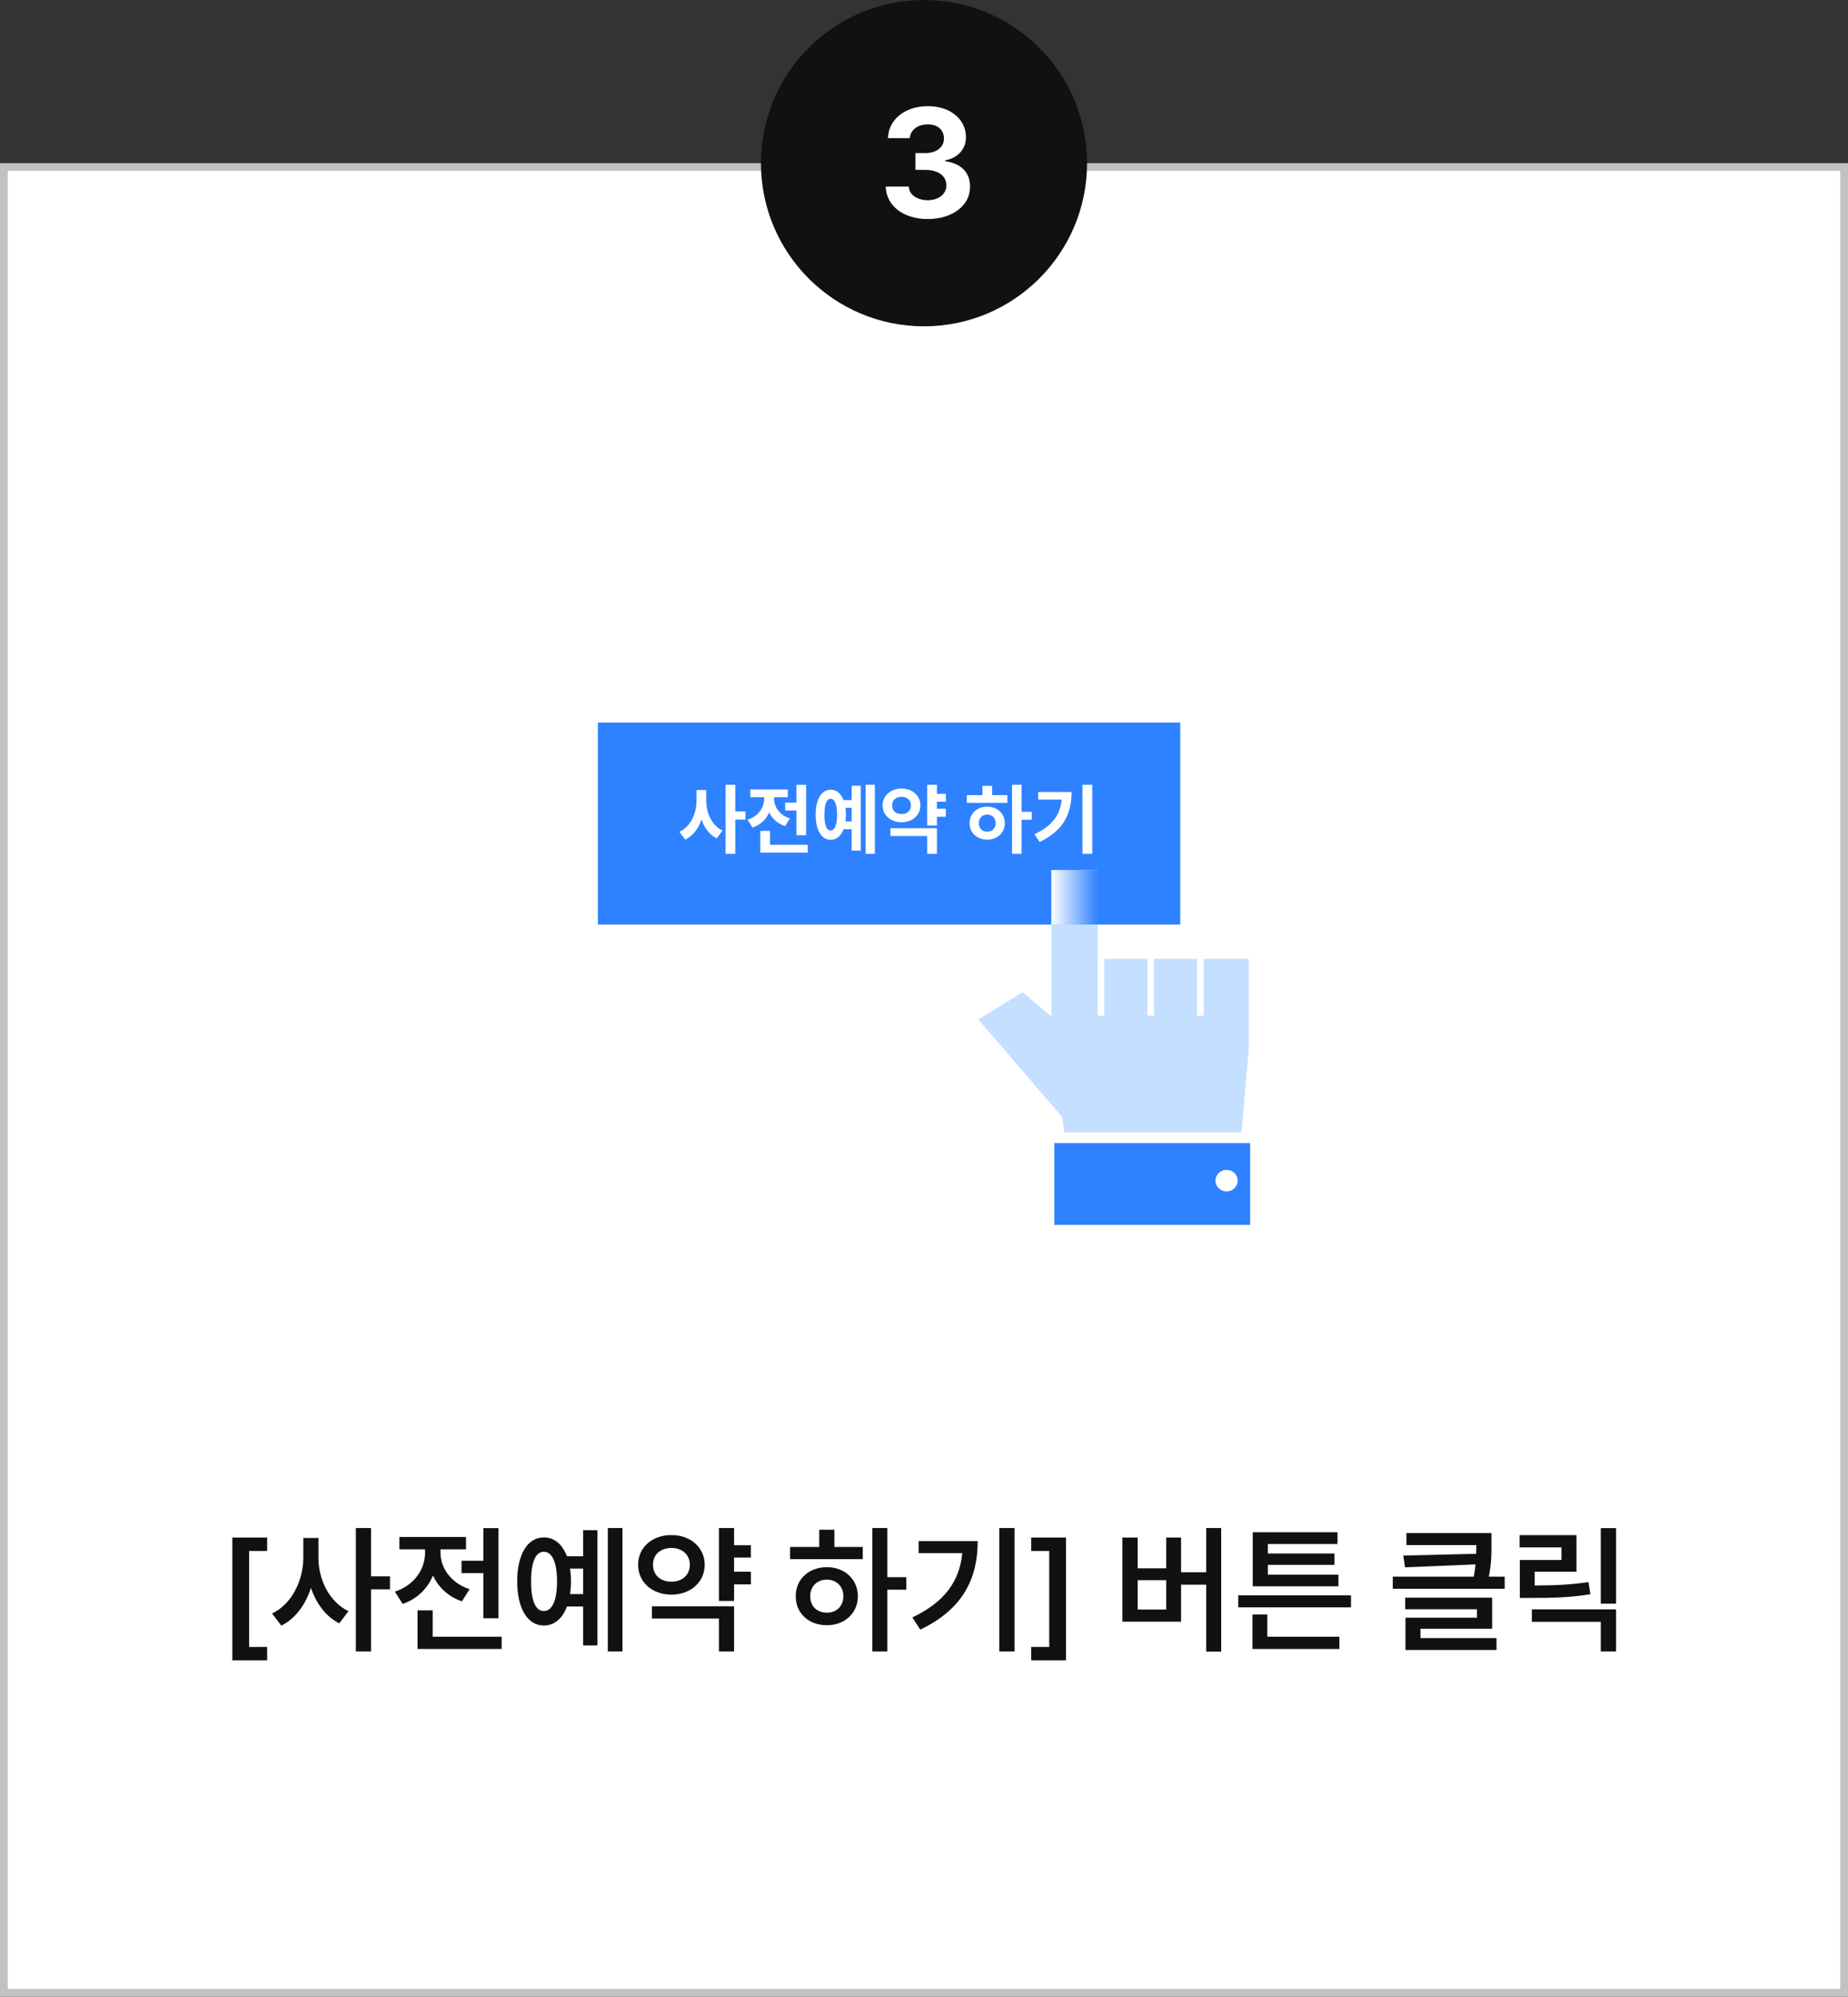
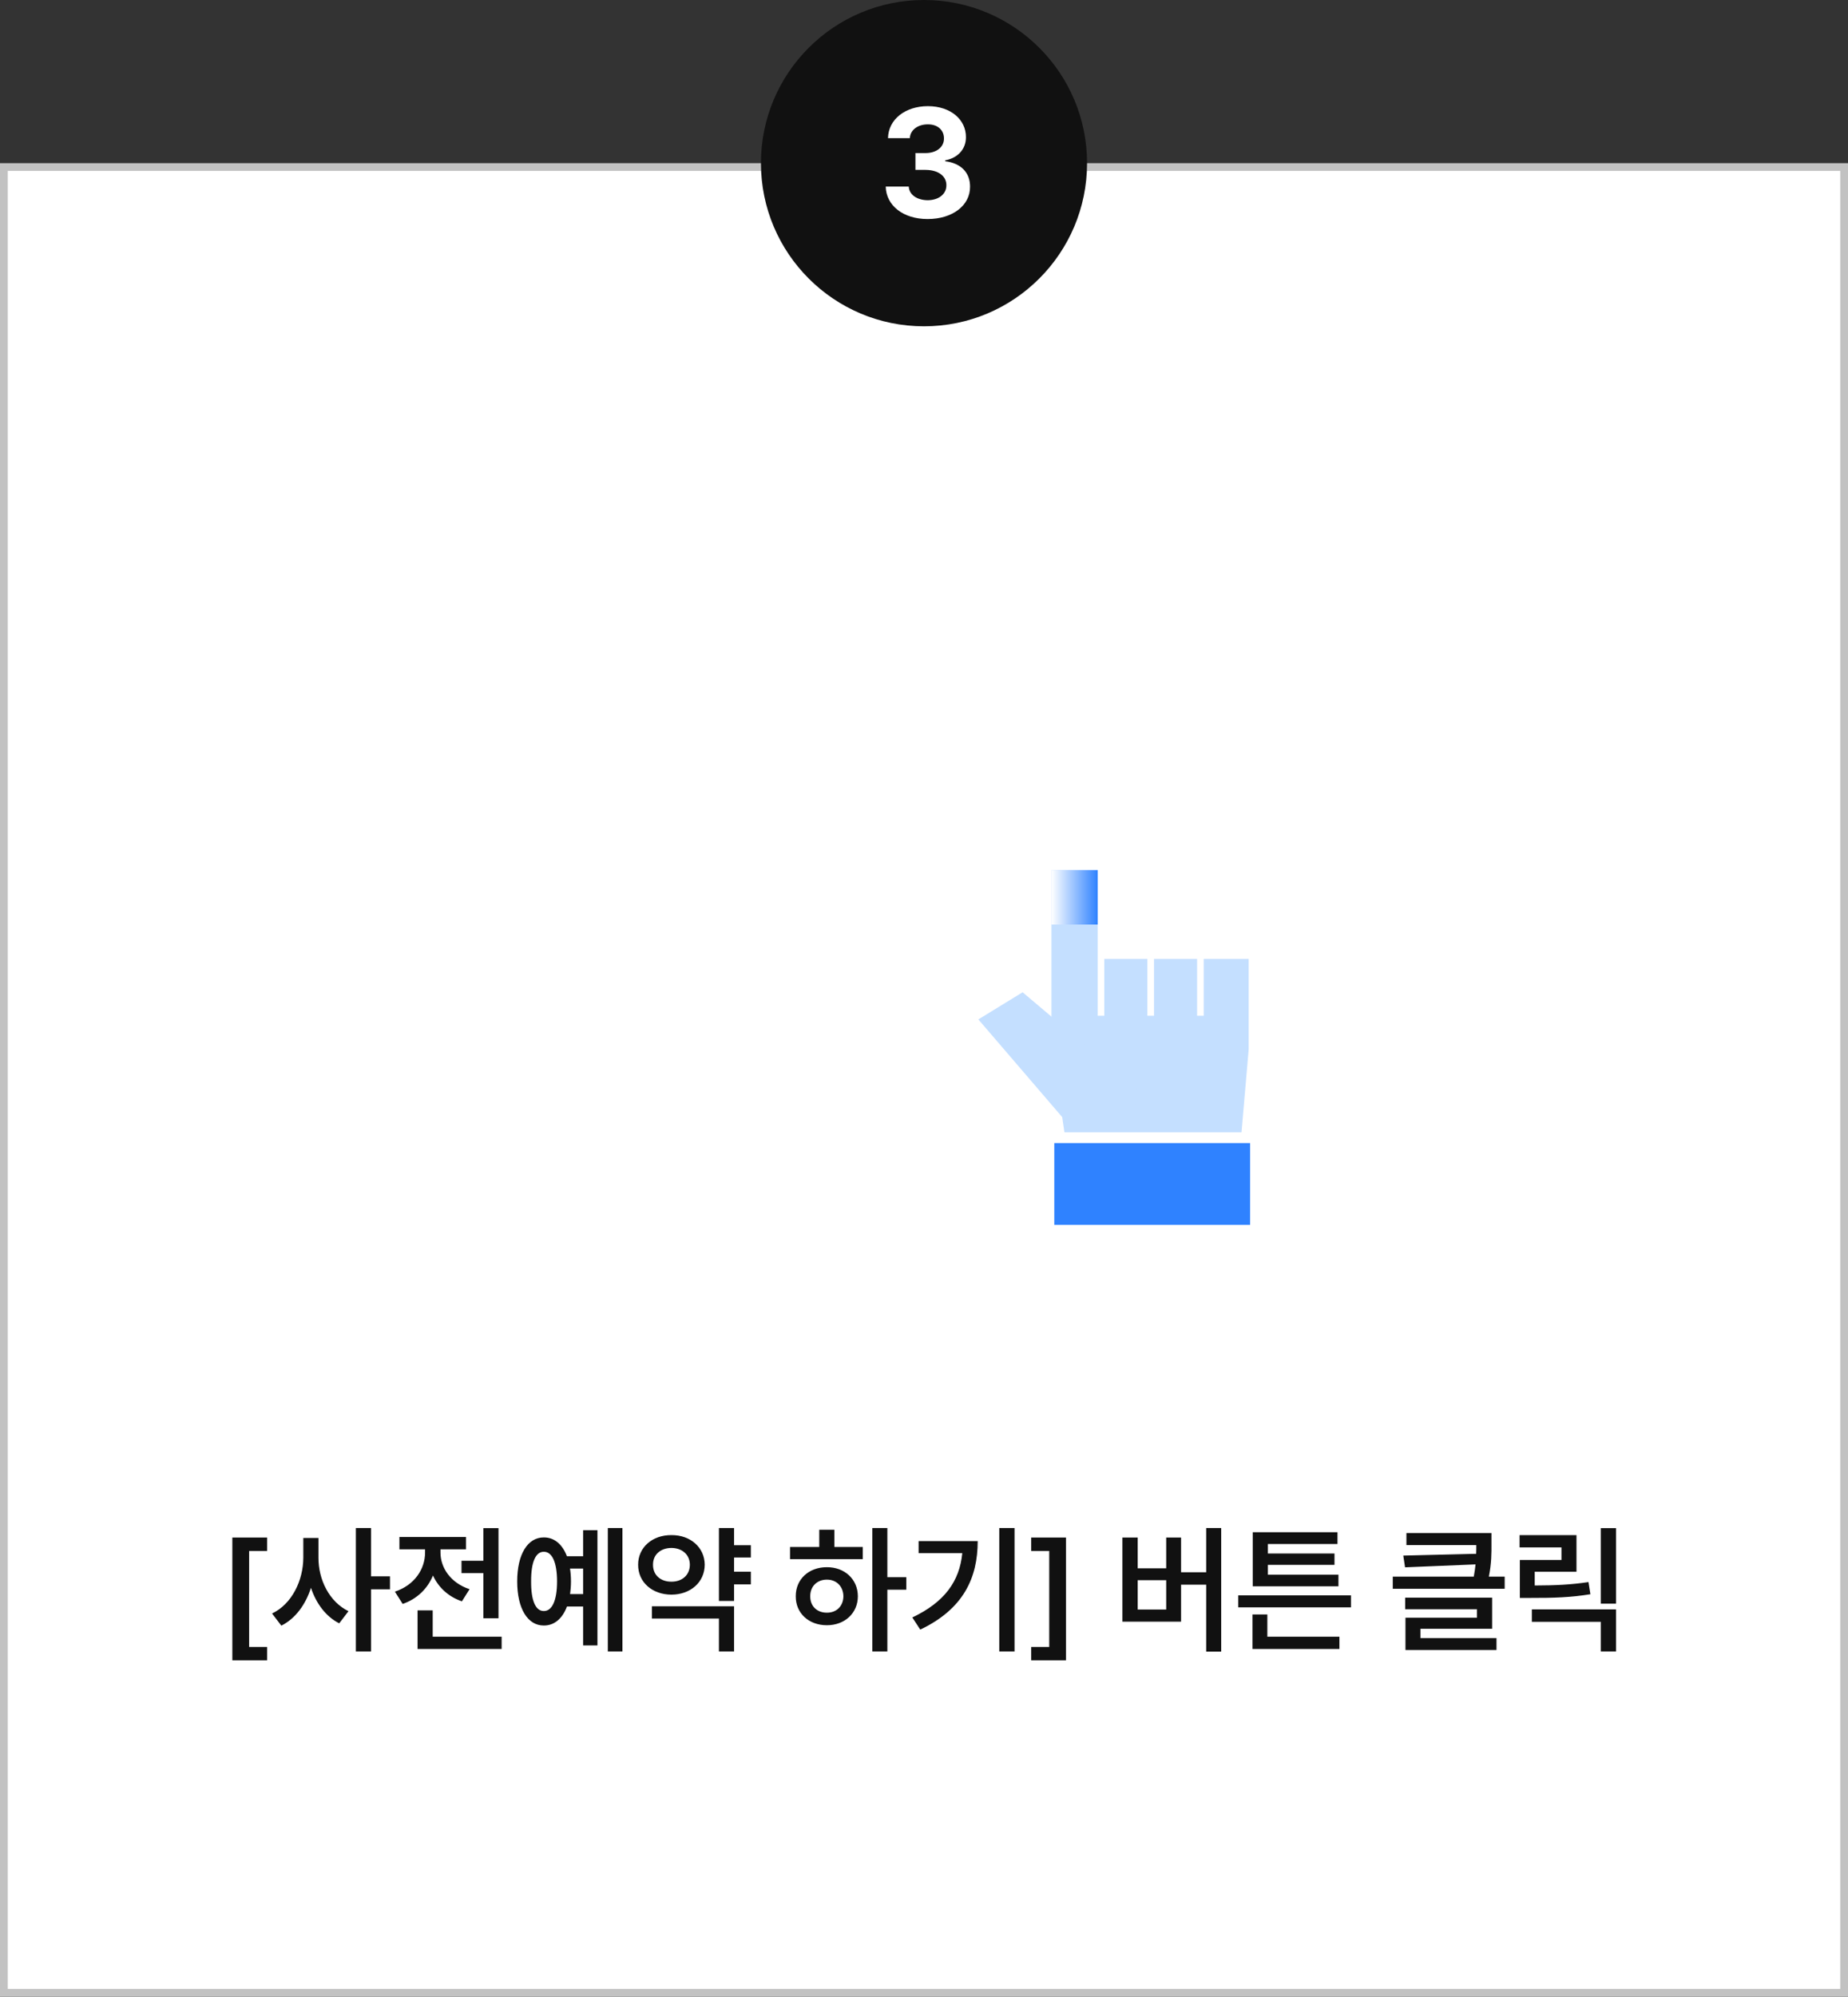
<svg xmlns="http://www.w3.org/2000/svg" width="238" height="257" viewBox="0 0 238 257" fill="none">
  <rect x="0" y="0" width="238" height="257" fill="#333333" stroke="none" />
  <rect x="0.5" y="21.5" width="237" height="235" fill="white" />
  <rect x="0.5" y="21.5" width="237" height="235" stroke="#C2C2C2" />
  <path d="M29.923 213.707V197.904H34.405V199.627H32.085V211.984H34.405V213.707H29.923ZM41.015 200.488C40.997 203.327 42.421 206.192 44.882 207.379L43.687 208.943C41.964 208.073 40.725 206.395 40.048 204.373C39.353 206.535 38.053 208.328 36.233 209.242L35.038 207.678C37.596 206.465 39.055 203.424 39.063 200.488V197.957H41.015V200.488ZM45.831 212.564V196.674H47.782V202.896H50.226V204.566H47.782V212.564H45.831ZM64.2 196.691V208.293H62.249V202.475H59.437V200.893H62.249V196.691H64.2ZM50.858 204.865C53.39 204.03 54.743 201.956 54.743 199.838V199.416H51.438V197.834H60.017V199.416H56.73V199.855C56.73 201.763 58.013 203.74 60.474 204.549L59.489 206.113C57.714 205.507 56.457 204.294 55.763 202.791C55.068 204.461 53.741 205.797 51.86 206.447L50.858 204.865ZM53.776 212.248V207.273H55.727V210.666H64.605V212.248H53.776ZM80.161 196.674V212.564H78.28V196.674H80.161ZM66.608 203.547C66.608 200.049 67.962 197.878 70.036 197.887C71.381 197.878 72.427 198.766 73.016 200.312H75.099V196.955H76.944V211.791H75.099V206.781H73.016C72.436 208.337 71.381 209.233 70.036 209.225C67.962 209.233 66.608 207.054 66.608 203.547ZM68.401 203.547C68.384 206.034 68.99 207.37 70.036 207.361C71.091 207.37 71.741 206.034 71.741 203.547C71.741 201.068 71.091 199.724 70.036 199.732C68.99 199.724 68.384 201.068 68.401 203.547ZM73.411 201.895C73.49 202.404 73.534 202.958 73.534 203.547C73.534 204.127 73.49 204.672 73.42 205.182H75.099V201.895H73.411ZM96.702 198.889V200.471H94.54V202.299H96.702V203.934H94.54V206.061H92.589V196.674H94.54V198.889H96.702ZM82.183 201.402C82.174 199.17 84.019 197.57 86.472 197.588C88.915 197.57 90.743 199.17 90.761 201.402C90.743 203.67 88.915 205.243 86.472 205.252C84.019 205.243 82.174 203.67 82.183 201.402ZM83.958 208.328V206.746H94.54V212.564H92.589V208.328H83.958ZM84.099 201.402C84.09 202.756 85.101 203.591 86.472 203.582C87.825 203.591 88.836 202.756 88.845 201.402C88.836 200.075 87.825 199.249 86.472 199.24C85.101 199.249 84.09 200.075 84.099 201.402ZM114.28 196.674V203.002H116.724V204.619H114.28V212.564H112.347V196.674H114.28ZM101.747 200.682V199.117H105.509V196.902H107.46V199.117H111.116V200.682H101.747ZM102.485 205.463C102.468 203.266 104.173 201.71 106.493 201.719C108.778 201.71 110.475 203.266 110.483 205.463C110.475 207.651 108.778 209.189 106.493 209.189C104.173 209.189 102.468 207.651 102.485 205.463ZM104.349 205.463C104.34 206.755 105.245 207.581 106.493 207.572C107.715 207.581 108.603 206.755 108.62 205.463C108.603 204.171 107.715 203.318 106.493 203.318C105.245 203.318 104.34 204.171 104.349 205.463ZM130.663 196.674V212.564H128.694V196.674H130.663ZM117.497 208.188C121.663 206.21 123.579 203.521 123.931 199.908H118.306V198.361H125.917C125.917 203.09 124.08 207.106 118.517 209.752L117.497 208.188ZM137.29 197.904V213.707H132.808V211.984H135.128V199.627H132.808V197.904H137.29ZM157.276 196.674V212.582H155.343V203.969H152.108V208.732H144.55V197.904H146.519V201.859H150.192V197.904H152.108V202.369H155.343V196.674H157.276ZM146.519 207.168H150.192V203.389H146.519V207.168ZM173.993 205.34V206.887H159.474V205.34H173.993ZM161.302 212.248V207.801H163.218V210.666H172.499V212.248H161.302ZM161.337 204.18V197.219H172.253V198.73H163.288V199.961H171.866V201.42H163.288V202.686H172.376V204.18H161.337ZM192.081 197.324V198.643C192.09 199.882 192.09 201.235 191.747 202.932H193.786V204.496H179.372V202.932H189.805C189.91 202.369 189.98 201.851 190.033 201.358L180.954 201.736L180.726 200.225L190.112 199.996C190.13 199.609 190.13 199.24 190.13 198.871H181.13V197.324H192.081ZM180.972 207.133V205.639H192.169V209.646H182.94V210.842H192.731V212.371H181.007V208.223H190.218V207.133H180.972ZM208.13 196.691V206.412H206.161V196.691H208.13ZM195.702 199.17V197.588H203.032V202.299H197.653V204.074C200.369 204.065 202.312 203.969 204.579 203.635L204.825 205.199C202.32 205.604 200.167 205.683 197.091 205.674H195.737V200.787H201.099V199.17H195.702ZM197.284 208.75V207.15H208.13V212.564H206.161V208.75H197.284Z" fill="#111111" />
-   <rect x="77" y="93" width="75" height="26" fill="#2F82FF" />
  <path d="M90.955 103.023C90.95 104.615 91.629 106.222 93.055 106.91L92.303 107.906C91.351 107.433 90.706 106.554 90.34 105.484C89.949 106.632 89.266 107.574 88.26 108.072L87.488 107.066C88.997 106.373 89.705 104.674 89.705 103.023V101.695H90.955V103.023ZM93.445 109.898V101.012H94.695V104.439H96.004V105.494H94.695V109.898H93.445ZM103.816 101.021V107.506H102.576V104.322H101.121V103.316H102.576V101.021H103.816ZM96.277 105.504C97.747 105.045 98.411 103.888 98.416 102.75V102.613H96.629V101.617H101.453V102.613H99.686V102.76C99.681 103.79 100.315 104.889 101.727 105.348L101.111 106.334C100.13 106.012 99.451 105.367 99.065 104.571C98.67 105.455 97.962 106.173 96.912 106.52L96.277 105.504ZM97.918 109.742V106.939H99.168V108.746H104.031V109.742H97.918ZM112.674 101.012V109.898H111.482V101.012H112.674ZM105.047 104.859C105.047 102.872 105.804 101.642 106.98 101.646C107.723 101.642 108.309 102.13 108.636 102.984H109.686V101.139H110.857V109.488H109.686V106.734H108.641C108.309 107.599 107.728 108.092 106.98 108.092C105.804 108.092 105.047 106.856 105.047 104.859ZM106.18 104.859C106.17 106.227 106.458 106.9 106.98 106.891C107.493 106.9 107.806 106.227 107.811 104.859C107.806 103.497 107.493 102.818 106.98 102.818C106.458 102.818 106.17 103.497 106.18 104.859ZM108.885 103.98C108.924 104.254 108.943 104.547 108.943 104.859C108.943 105.167 108.924 105.46 108.89 105.729H109.686V103.98H108.885ZM121.814 102.184V103.189H120.662V104.098H121.814V105.133H120.662V106.256H119.412V101.012H120.662V102.184H121.814ZM113.67 103.658C113.665 102.403 114.72 101.495 116.111 101.5C117.488 101.495 118.533 102.403 118.533 103.658C118.533 104.942 117.488 105.841 116.111 105.836C114.72 105.841 113.665 104.942 113.67 103.658ZM114.676 107.613V106.607H120.662V109.898H119.412V107.613H114.676ZM114.9 103.658C114.891 104.376 115.413 104.786 116.111 104.781C116.795 104.786 117.317 104.376 117.322 103.658C117.317 102.965 116.795 102.56 116.111 102.564C115.413 102.56 114.891 102.965 114.9 103.658ZM131.57 101.012V104.488H132.879V105.514H131.57V109.898H130.34V101.012H131.57ZM124.51 103.336V102.34H126.521V101.148H127.771V102.34H129.734V103.336H124.51ZM124.871 105.953C124.866 104.713 125.833 103.829 127.146 103.834C128.44 103.829 129.412 104.713 129.412 105.953C129.412 107.193 128.44 108.067 127.146 108.072C125.833 108.067 124.866 107.193 124.871 105.953ZM126.062 105.953C126.062 106.642 126.517 107.052 127.146 107.047C127.767 107.052 128.221 106.642 128.221 105.953C128.221 105.27 127.767 104.85 127.146 104.84C126.517 104.85 126.062 105.27 126.062 105.953ZM140.672 101.012V109.898H139.412V101.012H140.672ZM133.23 107.379C135.525 106.295 136.536 104.889 136.736 102.916H133.709V101.939H138.006C138.001 104.635 137.059 106.876 133.885 108.375L133.23 107.379Z" fill="white" />
  <g clip-path="url(#clip0_535_493)">
    <path d="M161 147.127H135.78V157.659H161V147.127Z" fill="#2F82FF" />
    <path d="M155.024 123.425V130.744H154.171V123.425H148.622V130.744H147.768V123.425H142.219V130.744H141.366V112H135.412V134.328L137.085 145.739H159.892L160.816 135.062V123.425H155.024Z" fill="#C4DFFF" />
-     <path d="M131.701 127.718L126 131.212L137.154 144.2L148.324 141.762L131.701 127.718Z" fill="#C4DFFF" />
-     <path d="M159.399 151.964C159.399 152.73 158.758 153.351 157.968 153.351C157.179 153.351 156.538 152.73 156.538 151.964C156.538 151.198 157.179 150.577 157.968 150.577C158.758 150.577 159.399 151.198 159.399 151.964Z" fill="white" />
+     <path d="M131.701 127.718L126 131.212L137.154 144.2L148.324 141.762Z" fill="#C4DFFF" />
    <path fill-rule="evenodd" clip-rule="evenodd" d="M141.366 119H135.412V112H141.366V119Z" fill="url(#paint0_linear_535_493)" />
  </g>
  <circle cx="119" cy="21" r="21" fill="#111111" />
  <path d="M119.461 28.195C116.355 28.195 114.129 26.486 114.07 24.016H117.039C117.088 25.07 118.113 25.764 119.48 25.773C120.887 25.764 121.893 24.982 121.883 23.84C121.893 22.688 120.867 21.877 119.207 21.867H117.898V19.699H119.207C120.604 19.699 121.58 18.938 121.57 17.824C121.58 16.74 120.75 15.998 119.5 16.008C118.25 15.998 117.225 16.701 117.176 17.785H114.363C114.412 15.354 116.6 13.664 119.5 13.664C122.449 13.664 124.412 15.412 124.402 17.648C124.412 19.23 123.309 20.354 121.727 20.637V20.754C123.807 21.008 124.949 22.268 124.93 24.035C124.949 26.457 122.654 28.195 119.461 28.195Z" fill="white" />
  <defs>
    <linearGradient id="paint0_linear_535_493" x1="135.412" y1="115.5" x2="141.366" y2="115.5" gradientUnits="userSpaceOnUse">
      <stop stop-color="white" />
      <stop offset="1" stop-color="#2F82FF" />
    </linearGradient>
    <clipPath id="clip0_535_493">
      <rect width="35" height="46" fill="white" transform="translate(126 112)" />
    </clipPath>
  </defs>
</svg>